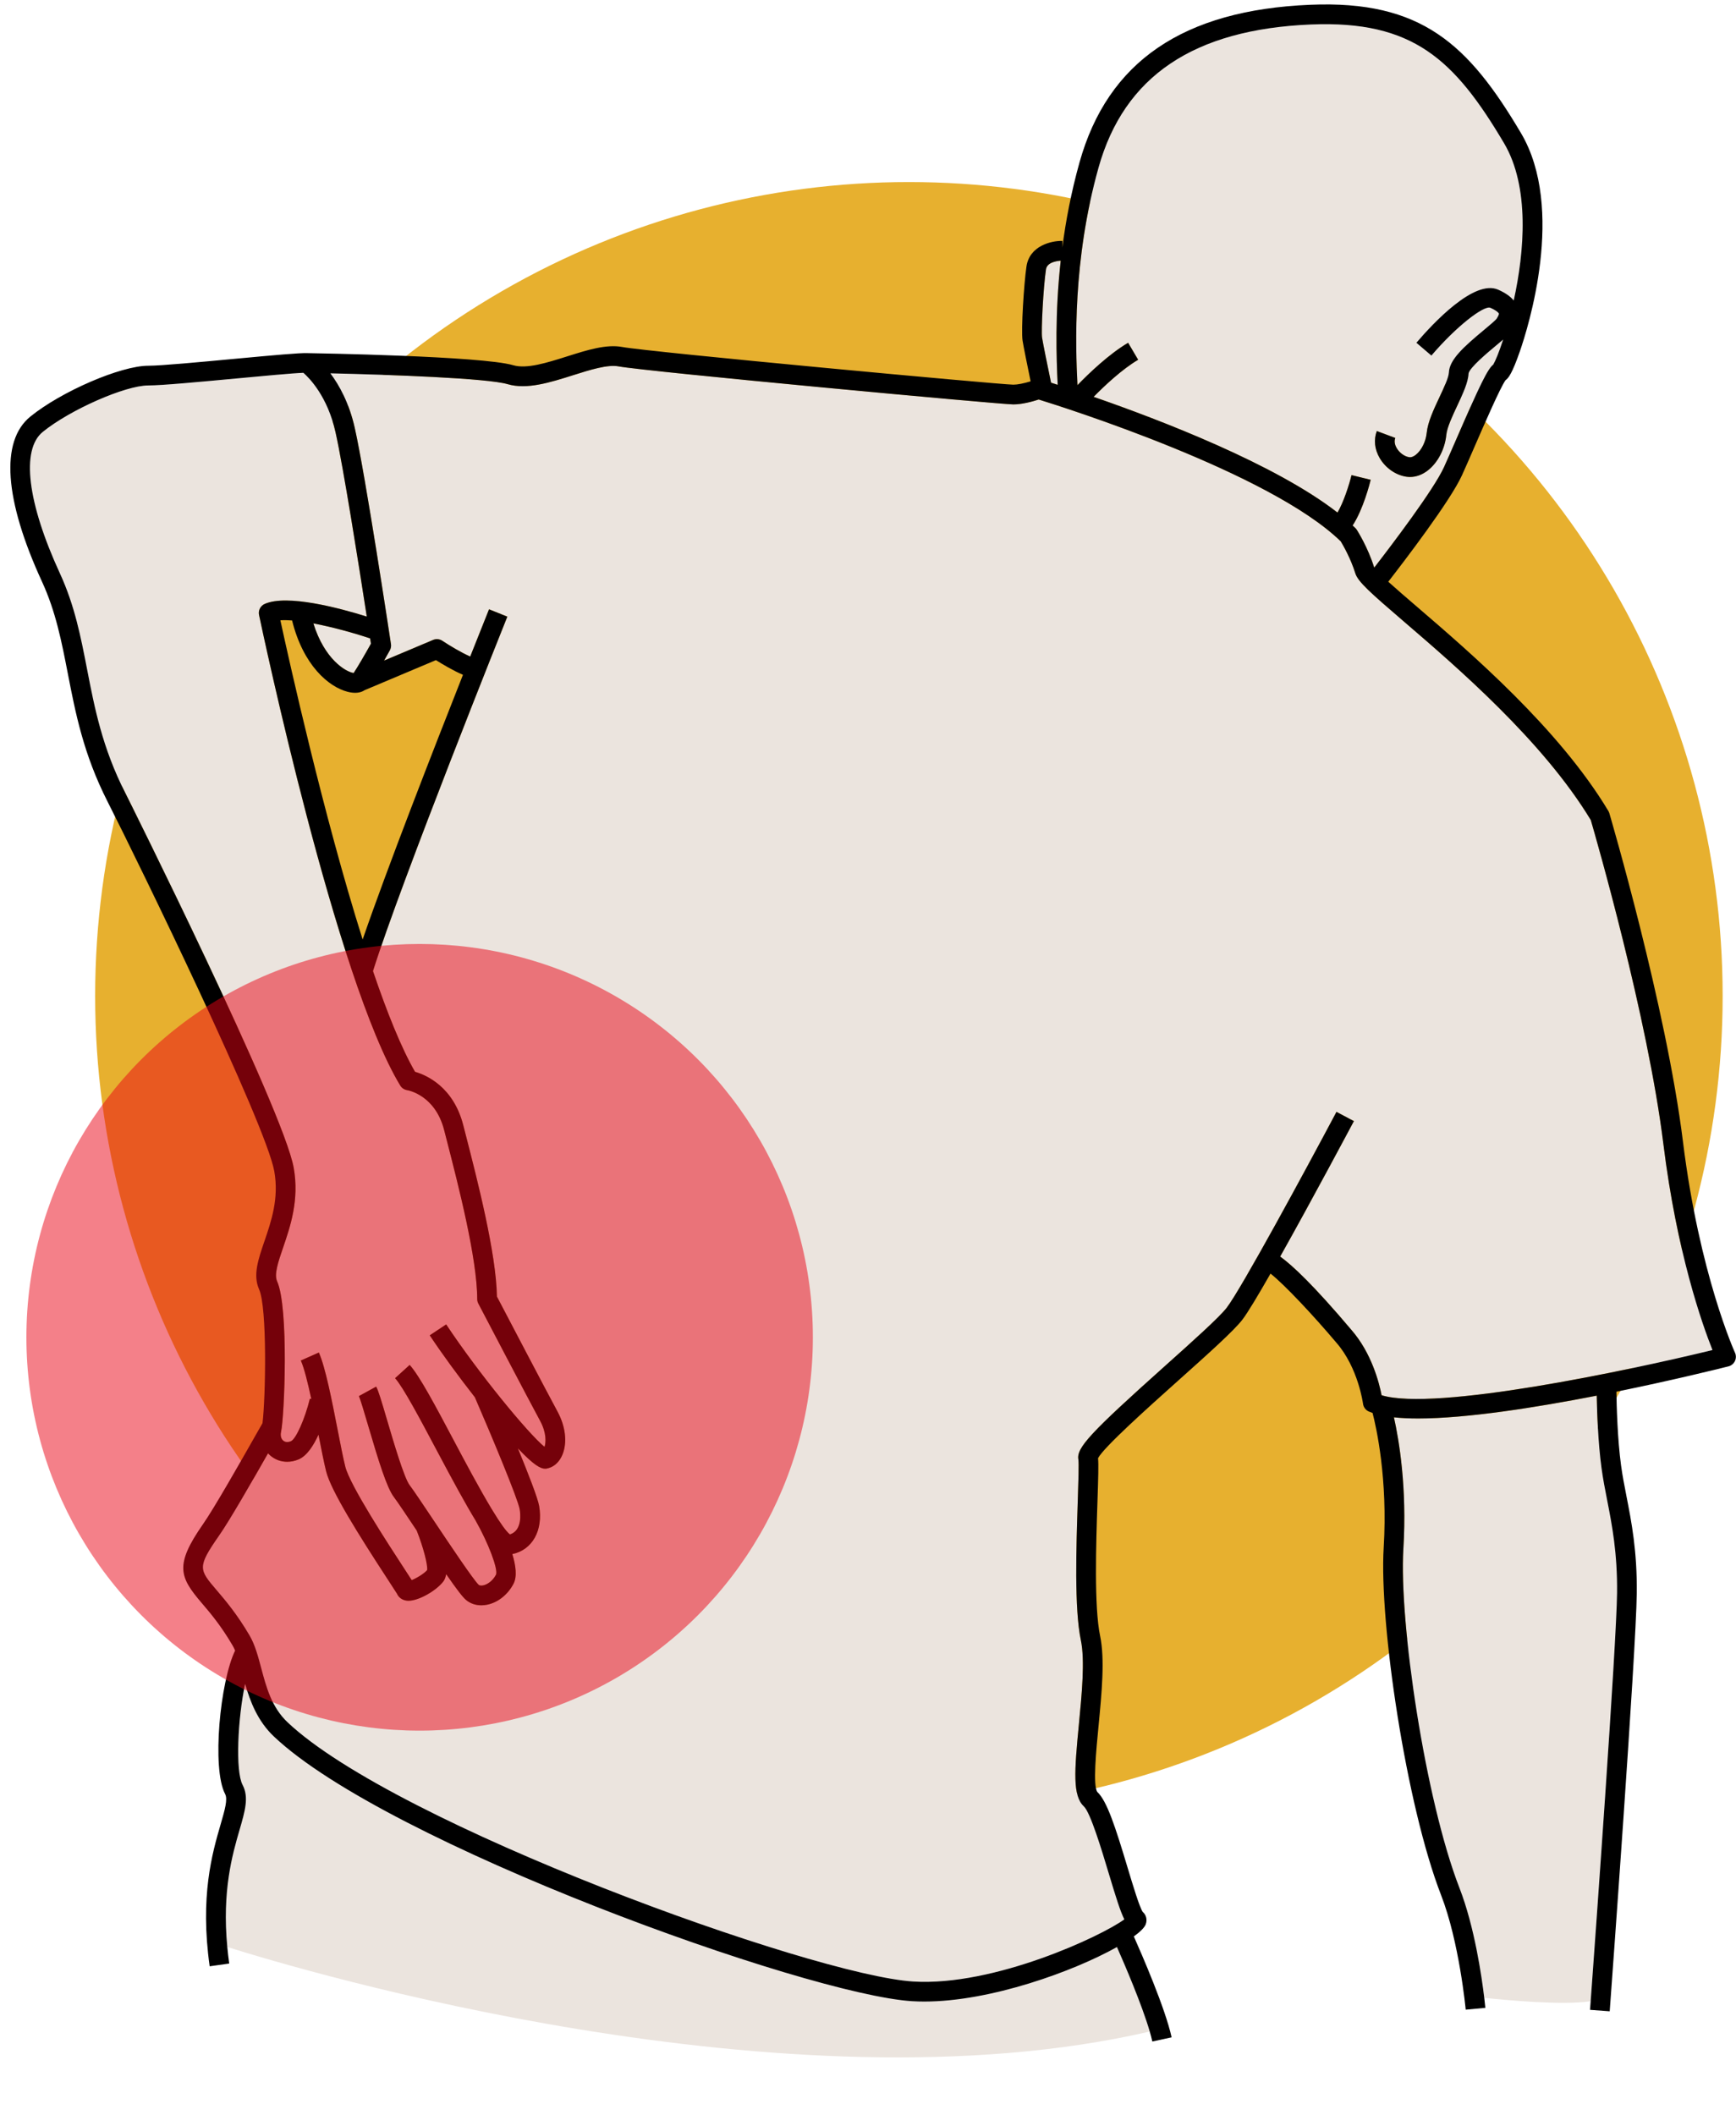
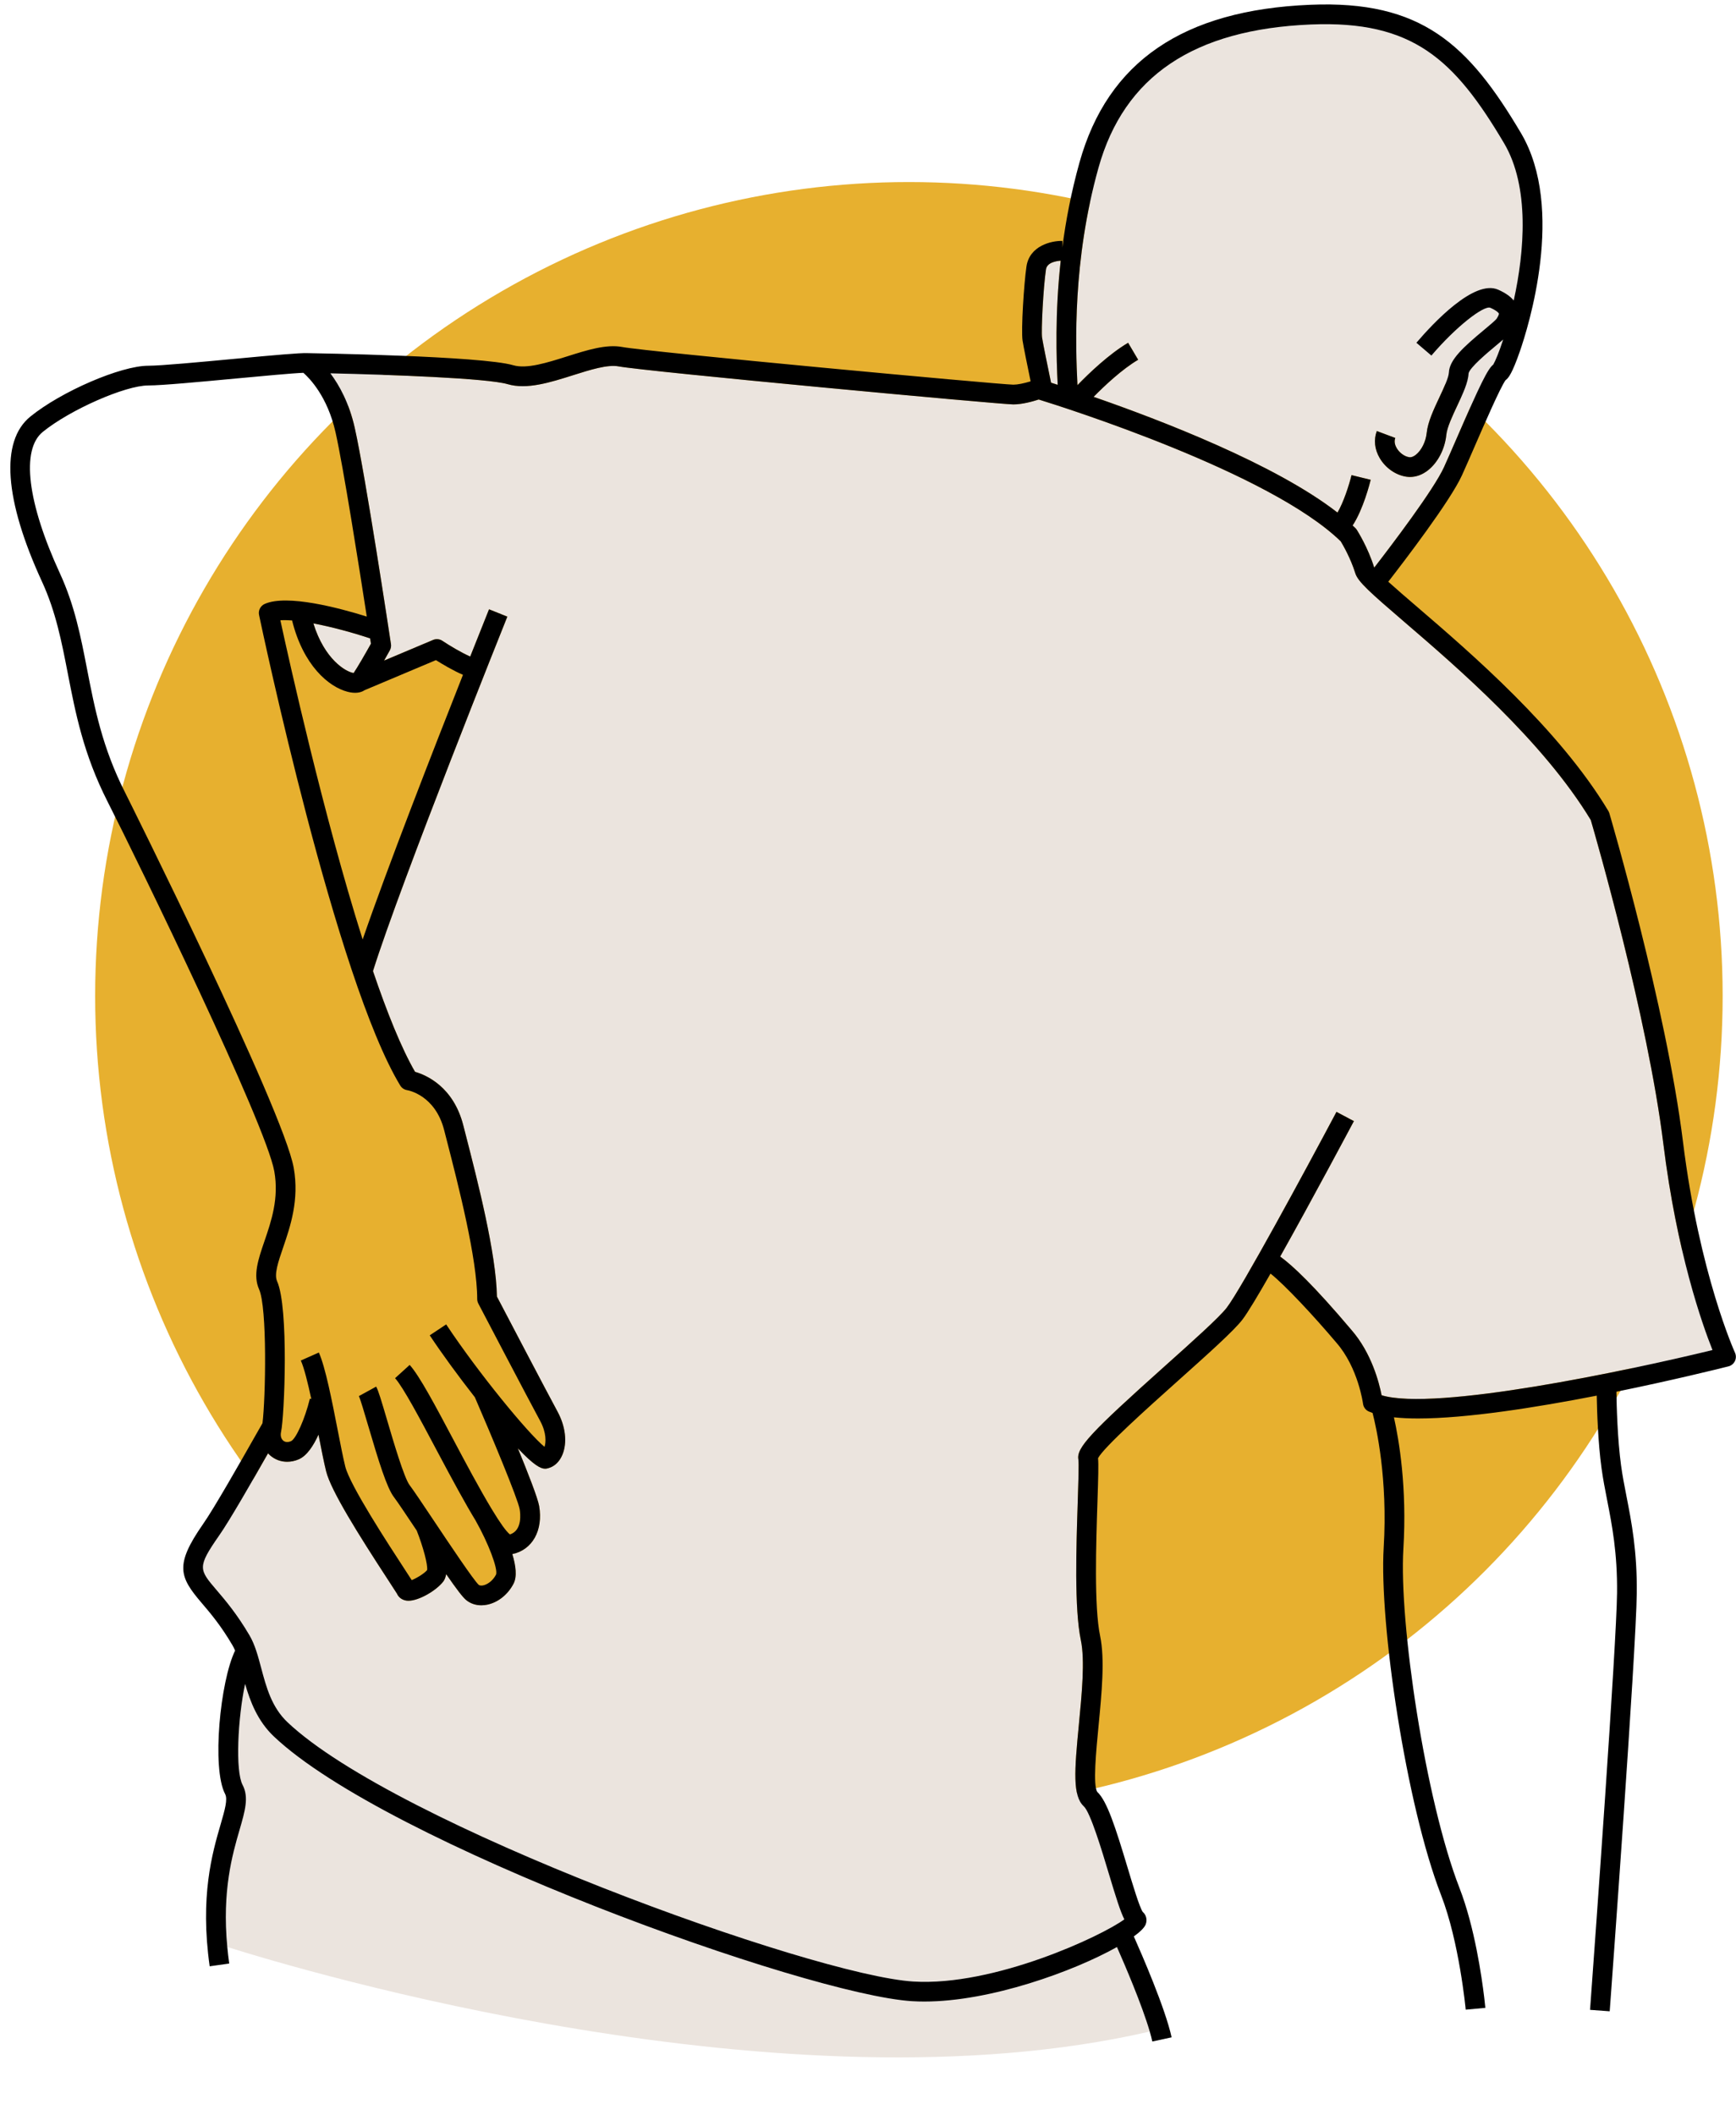
<svg xmlns="http://www.w3.org/2000/svg" fill="#000000" height="428.8" preserveAspectRatio="xMidYMid meet" version="1" viewBox="-2.1 -0.9 352.0 428.8" width="352" zoomAndPan="magnify">
  <g>
    <g id="change1_1">
      <circle cx="182.193" cy="201.004" fill="#e7b02f" r="165" />
    </g>
    <g id="change2_1">
      <path d="M185.322,404.842c-0.845,0-1.673-0.023-2.486-0.074 c-21.394-1.321-106.468-31.948-129.39-53.651c-3.328-3.15-4.821-7.113-5.845-10.669 c-1.49,7.031-1.999,17.638-0.511,20.466c1.313,2.495,0.505,5.277-0.614,9.129 c-1.449,4.991-3.565,12.324-2.485,23.735c15.021,4.734,113.392,34.146,187.041,17.14 c-1.581-5.436-5.117-13.654-6.649-17.124C215.615,398.711,198.749,404.841,185.322,404.842z" fill="#ebe4de" />
    </g>
    <g id="change2_2">
-       <path d="M59.411,74.679c-2.079,0.069-8.382,0.659-13.557,1.144c-7.453,0.697-15.159,1.418-17.891,1.418 c-4.673,0-15.87,4.93-21.395,9.418c-4.432,3.601-3.131,14.318,3.478,28.671 c3.002,6.519,4.227,12.823,5.522,19.497c1.513,7.788,3.076,15.841,7.69,24.923 c0.318,0.627,32.106,64.266,34.2,76.106c1.147,6.492-0.69,11.862-2.166,16.178 c-0.988,2.89-1.842,5.385-1.207,6.799c2.392,5.33,1.5,27.356,0.799,30.543c-0.162,0.737,0.006,1.397,0.45,1.766 c0.398,0.329,0.952,0.368,1.563,0.105c1.011-0.43,2.839-4.539,3.834-8.62l0.288,0.07 c-0.707-3.293-1.444-6.268-2.123-7.801l3.658-1.619c1.336,3.017,2.646,9.727,3.801,15.646 c0.568,2.912,1.105,5.663,1.55,7.462c0.943,3.814,8.677,15.662,11.979,20.721 c0.711,1.089,1.181,1.81,1.497,2.307c0.962-0.382,2.467-1.278,3.121-2.025c0.168-1.059-0.781-4.662-2.11-8.023 c-2.012-3.011-3.896-5.829-4.621-6.782c-1.451-1.908-3.086-7.227-5.237-14.532 c-0.743-2.525-1.586-5.388-1.869-5.94l3.506-1.924c0.447,0.81,1.03,2.758,2.201,6.734 c1.296,4.402,3.465,11.771,4.583,13.24c0.812,1.068,2.694,3.885,4.874,7.146c0.039,0.058,0.081,0.121,0.12,0.18 l0.001-0c0.001,0.001,0.001,0.002,0.002,0.004c3.043,4.555,7.997,11.96,9.01,12.876 c0.246,0.204,0.677,0.157,0.909,0.109c0.758-0.153,1.895-0.817,2.607-2.183 c0.421-1.162-1.55-6.37-4.166-10.993c-2.004-3.283-4.53-7.915-7.915-14.292 c-3.317-6.251-6.747-12.716-8.395-14.531l2.963-2.688c1.983,2.186,5.219,8.283,8.965,15.344 c2.166,4.082,5.212,9.822,7.723,13.97l0.009-0.005c0.041,0.072,0.089,0.159,0.133,0.235 c1.443,2.368,2.701,4.188,3.492,4.813c2.578-0.794,2.113-4.351,1.986-5.086 c-0.366-2.136-5.726-14.966-9.087-22.711c-3.369-4.302-6.665-8.812-9.152-12.559l3.332-2.213 c6.569,9.896,16.649,22.151,19.939,24.819c0.298-0.869,0.433-2.833-0.889-5.264 c-2.265-4.168-12.428-23.583-12.529-23.778c-0.15-0.286-0.229-0.605-0.229-0.928 c0-8.181-3.852-23.151-6.153-32.096l-0.545-2.124c-1.815-7.106-7.269-8.072-7.501-8.11 c-0.577-0.094-1.103-0.439-1.406-0.94c-13-21.422-27.996-92.38-28.628-95.39 c-0.194-0.925,0.285-1.858,1.148-2.24c4.539-2.007,15.116,0.822,20.693,2.565 c-1.583-10.233-4.752-30.294-6.336-37.357C64.307,79.482,60.668,75.776,59.411,74.679z" fill="#ebe4de" />
-     </g>
+       </g>
    <g id="change2_3">
      <path d="M335.178,231.03c-3.212-25.919-13.749-62.364-14.723-65.697 c-9.682-16.009-27.242-31.093-37.754-40.121c-7.012-6.023-9.464-8.194-9.996-9.915 c-0.943-3.047-2.519-5.748-2.951-6.459c-14.336-13.946-56.127-27.172-61.24-28.754 c-1.169,0.383-3.316,0.993-5.153,0.993c-2.587,0-74.53-6.677-80.029-7.708c-2.245-0.423-5.816,0.708-9.268,1.8 c-4.588,1.451-9.332,2.95-13.218,1.808c-4.215-1.24-24.313-1.935-35.957-2.2 c1.791,2.384,3.805,5.988,4.947,11.08c2.184,9.731,7.126,42.419,7.335,43.806c0.065,0.435-0.014,0.881-0.227,1.266 c-0.188,0.34-0.625,1.127-1.165,2.076l9.934-4.186c0.616-0.261,1.325-0.195,1.886,0.179 c1.438,0.958,3.847,2.4,5.641,3.189c2.143-5.403,3.595-9.025,3.817-9.579l3.713,1.49 c-0.218,0.543-21.553,53.736-27.244,71.85c2.837,8.358,5.742,15.601,8.528,20.419 c2.283,0.656,7.786,3.021,9.784,10.846l0.544,2.117c2.304,8.955,6.131,23.83,6.275,32.593 c1.512,2.889,10.213,19.5,12.276,23.296c1.645,3.026,2.022,6.299,1.011,8.754 c-0.569,1.384-1.543,2.345-2.741,2.704c-0.242,0.073-0.485,0.146-0.78,0.146c-0.897,0-2.277-0.693-5.513-4.124 c2.075,5.053,4.037,10.087,4.31,11.682c0.848,4.951-1.385,8.921-5.439,9.751c0.715,2.348,0.995,4.568,0.246,6.006 c-1.155,2.219-3.159,3.81-5.36,4.256c-0.398,0.08-0.791,0.12-1.173,0.12c-1.163,0-2.233-0.368-3.092-1.079 c-0.685-0.566-1.913-2.174-4.033-5.234c-0.108,0.59-0.287,1.097-0.574,1.476c-1.377,1.813-4.913,3.914-7.072,3.914 c-0.118,0-0.232-0.007-0.343-0.019c-0.92-0.109-1.647-0.629-1.995-1.426c-0.105-0.188-0.952-1.483-1.848-2.856 c-5.924-9.076-11.54-18.017-12.512-21.948c-0.456-1.843-0.986-4.544-1.546-7.417 c-1.012,2.225-2.35,4.295-4.012,5.002c-0.773,0.33-1.566,0.492-2.338,0.492c-1.222,0-2.39-0.407-3.346-1.2 c-0.192-0.159-0.369-0.332-0.534-0.514c-3.046,5.356-7.81,13.679-9.923,16.675 c-4.464,6.416-4.09,6.854-0.511,11.042c1.744,2.042,4.134,4.838,6.692,9.206c1.1,1.877,1.708,4.16,2.352,6.578 c1.043,3.914,2.121,7.962,5.337,11.007c21.886,20.722,106.445,51.301,126.886,52.563 c16.413,1.011,38.272-9.248,42.792-12.604c-0.8-1.577-1.671-4.353-3.176-9.363 c-1.383-4.602-3.696-12.303-5.042-13.545c-2.283-2.108-1.912-7.132-0.998-16.572 c0.592-6.104,1.262-13.023,0.398-17.129c-1.341-6.371-0.927-18.957-0.624-28.148 c0.124-3.779,0.253-7.686,0.121-8.477c-0.394-2.363,2.408-5.382,17.63-18.997 c5.402-4.832,10.987-9.828,12.473-11.777c3.005-3.943,15.859-27.679,22.237-39.678l3.531,1.877 c-0.501,0.943-8.456,15.9-14.945,27.455c2.476,1.78,6.781,5.804,14.463,14.895 c4.067,4.676,5.604,10.673,6.1,13.22c10.829,3.287,49.857-4.968,67.089-9.167 C343.019,267.479,337.899,252.995,335.178,231.03z" fill="#ebe4de" />
    </g>
    <g id="change2_4">
      <path d="M69.607,135.528c0.78-1.156,2.343-3.856,3.506-5.942c-0.042-0.277-0.098-0.644-0.164-1.074 c-3.461-1.151-7.742-2.328-11.506-3.037C63.708,132.756,67.983,135.286,69.607,135.528z" fill="#ebe4de" />
    </g>
    <g id="change2_5">
      <path d="M212.975,51.947c-0.753,0.048-2.771,0.31-2.986,1.753c-0.546,3.688-1,12.471-0.792,13.841 c0.178,1.175,1.164,5.984,1.821,9.135c0.388,0.123,0.849,0.271,1.346,0.431 C212.099,71.727,211.784,62.733,212.975,51.947z" fill="#ebe4de" />
    </g>
    <g id="change2_6">
      <path d="M272.734,106.156c0.105,0.104,0.199,0.221,0.279,0.347c0.092,0.144,2.261,3.562,3.513,7.61 c0.006,0.012,0.019,0.029,0.027,0.041c3.34-4.314,12.041-15.739,14.148-20.374 c0.705-1.552,1.598-3.606,2.556-5.81c4.883-11.232,6.294-14.05,7.423-14.969 c0.427-0.718,1.179-2.527,2.008-5.065c-0.41,0.352-0.872,0.74-1.406,1.184 c-1.616,1.346-5.4,4.496-5.606,5.682c-0.074,1.809-1.149,4.096-2.287,6.517 c-0.972,2.069-2.074,4.414-2.226,5.935c-0.287,2.875-1.724,5.638-3.749,7.21c-1.128,0.875-2.361,1.326-3.607,1.327 c-0.26,0-0.52-0.021-0.781-0.06c-2.141-0.326-4.199-1.77-5.373-3.771c-1.039-1.77-1.246-3.718-0.584-5.486 l3.746,1.404c-0.297,0.79-0.007,1.556,0.287,2.058c0.561,0.956,1.576,1.696,2.525,1.84 c0.502,0.078,1.002-0.214,1.335-0.473c1.151-0.894,2.044-2.682,2.221-4.448c0.221-2.203,1.423-4.762,2.586-7.237 c0.877-1.865,1.87-3.978,1.913-5.009c0.108-2.597,2.986-5.186,7.041-8.562c1.008-0.839,2.389-1.988,2.659-2.372 c0.494-0.769,0.445-0.998,0.444-1c-0.001-0.005-0.19-0.502-1.765-1.194c-1.331-0.45-6.811,3.707-11.925,9.698 l-3.043-2.596c3.366-3.947,11.717-12.904,16.577-10.765c1.429,0.628,2.472,1.353,3.161,2.192 c2.167-9.843,3.289-23.015-1.971-31.894c-10.058-16.979-18.479-24.894-39.122-24.052 c-23.812,0.988-37.911,10.491-43.103,29.053c-5.261,18.812-4.669,35.907-4.263,44.057 c2.309-2.385,6.37-6.287,10.273-8.591l2.033,3.445c-3.28,1.936-6.823,5.275-9.029,7.518 c13.543,4.695,36.859,13.649,49.447,23.458c1.217-2.066,2.339-5.518,2.846-7.593l3.887,0.947 c-0.165,0.679-1.508,5.998-3.664,9.266C272.352,105.803,272.555,105.979,272.734,106.156z" fill="#ebe4de" />
    </g>
    <g id="change2_7">
-       <path d="M323.776,303.205c-0.435-2.217-0.844-4.311-1.141-6.5c-0.709-5.229-0.911-11.471-0.969-14.688 c-12.367,2.414-26.389,4.629-36.237,4.629c-1.78,0-3.413-0.077-4.885-0.234c1.022,4.558,2.673,14.212,1.915,26.65 c-0.908,14.912,4.446,50.938,11.379,68.765c3.055,7.856,4.511,17.981,5.022,22.258 c4.039,0.433,15.791,1.56,21.576,0.691c0.812-11.129,5.238-72.179,5.348-82.782 C325.868,313.887,324.757,308.212,323.776,303.205z" fill="#ebe4de" />
-     </g>
+       </g>
    <g id="change3_1">
      <path d="M339.147,230.538c-3.392-27.375-14.812-66.193-14.927-66.583c-0.048-0.161-0.116-0.316-0.203-0.462 c-9.986-16.644-27.966-32.088-38.709-41.315c-2.116-1.818-4.265-3.665-5.916-5.155 c3.147-4.046,12.57-16.351,14.949-21.587c0.713-1.567,1.615-3.644,2.583-5.87 c1.956-4.498,5.184-11.924,6.249-13.398c0.595-0.39,1.386-1.475,2.906-5.854 c1.631-4.696,9.308-28.898,0.221-44.237c-10.652-17.983-20.172-26.959-42.73-26.009 c-25.767,1.068-41.071,11.526-46.788,31.971c-1.675,5.991-2.773,11.801-3.482,17.222l0.026-1.325 c-2.244-0.056-6.673,0.981-7.295,5.179c-0.501,3.386-1.117,12.874-0.79,15.027c0.185,1.217,1.072,5.551,1.633,8.258 c-1.37,0.421-2.661,0.678-3.505,0.678c-3.065-0.052-73.912-6.629-79.3-7.64 c-3.235-0.604-7.109,0.619-11.213,1.918c-4.016,1.27-8.169,2.584-10.882,1.783 c-6.399-1.882-40.381-2.434-41.824-2.456v0.001c-1.482-0.059-6.57,0.398-14.67,1.155 c-7.019,0.657-14.973,1.401-17.518,1.401c-5.56,0-17.631,5.205-23.917,10.313 c-6.117,4.97-5.276,16.849,2.368,33.449c2.8,6.081,3.979,12.155,5.229,18.586 c1.565,8.058,3.183,16.391,8.051,25.973c6.421,12.638,32.143,65.459,33.827,74.991 c0.969,5.476-0.614,10.104-2.011,14.185c-1.263,3.69-2.353,6.878-1.072,9.731 c1.667,3.715,1.325,21.991,0.687,27.13c-0.295,0.507-0.841,1.468-1.556,2.726 c-2.699,4.751-8.316,14.638-10.519,17.758c-5.752,8.268-4.779,10.667-0.276,15.937 c1.739,2.035,3.903,4.567,6.282,8.629c0.185,0.317,0.355,0.668,0.515,1.042 c-3.023,6.213-4.767,23.868-2.021,29.086c0.56,1.066-0.059,3.198-0.916,6.15 c-1.683,5.793-4.227,14.549-2.218,28.766l3.961-0.56c-0.164-1.161-0.285-2.269-0.388-3.355 c-1.08-11.411,1.036-18.744,2.485-23.735c1.119-3.852,1.928-6.634,0.614-9.129 c-1.488-2.827-0.979-13.435,0.511-20.466c1.024,3.556,2.517,7.519,5.845,10.669 c22.922,21.703,107.996,52.33,129.39,53.651c0.814,0.051,1.642,0.074,2.486,0.074 c13.427-0.001,30.293-6.131,39.06-11.049c1.533,3.47,5.068,11.688,6.649,17.124 c0.212,0.73,0.39,1.41,0.522,2.021l3.91-0.846c-1.262-5.838-6.056-16.856-7.657-20.451 c1.322-0.962,2.171-1.812,2.413-2.47c0.339-0.923,0.098-1.888-0.613-2.508 c-0.657-0.952-2.053-5.598-3.077-9.006c-2.422-8.065-4.159-13.488-6.123-15.296 c-0.931-1.261-0.23-8.497,0.234-13.285c0.649-6.702,1.321-13.633,0.33-18.339 c-1.241-5.898-0.819-18.712-0.541-27.191c0.161-4.886,0.24-7.541,0.12-8.856 c1.182-2.244,10.247-10.354,16.301-15.768c6.048-5.41,11.271-10.083,12.987-12.335 c1.074-1.409,3.179-4.924,5.686-9.314c2.877,2.281,8.659,8.454,13.383,14.043 c4.396,5.055,5.362,12.265,5.371,12.334c0.086,0.691,0.526,1.289,1.162,1.575c0.242,0.109,0.505,0.208,0.776,0.303 c0.75,2.9,3.103,13.332,2.253,27.288c-0.933,15.296,4.546,52.21,11.643,70.458 c3.688,9.482,4.977,23.075,4.989,23.211l3.982-0.367c-0.011-0.124-0.081-0.861-0.221-2.035 c-0.511-4.277-1.967-14.402-5.022-22.258c-6.933-17.827-12.287-53.852-11.379-68.765 c0.759-12.438-0.892-22.092-1.915-26.65c1.472,0.157,3.105,0.234,4.885,0.234 c9.848-0.001,23.87-2.215,36.237-4.629c0.058,3.217,0.26,9.458,0.969,14.688c0.297,2.189,0.706,4.283,1.141,6.5 c0.981,5.007,2.092,10.682,2.008,18.789c-0.11,10.604-4.536,71.653-5.348,82.782 c-0.078,1.064-0.123,1.682-0.128,1.746l3.988,0.293c0.22-2.977,5.366-73.036,5.487-84.78 c0.088-8.516-1.065-14.403-2.082-19.599c-0.423-2.158-0.822-4.196-1.103-6.269 c-0.731-5.392-0.903-12.127-0.943-14.947c11.208-2.286,20.396-4.553,22.713-5.136 c0.577-0.144,1.06-0.539,1.316-1.076c0.257-0.536,0.262-1.16,0.013-1.7 C349.626,273.153,342.473,257.383,339.147,230.538z M271.942,95.412c-0.507,2.076-1.629,5.527-2.846,7.593 c-12.588-9.809-35.904-18.763-49.447-23.458c2.206-2.243,5.749-5.582,9.029-7.518l-2.033-3.445 c-3.903,2.304-7.964,6.206-10.273,8.591c-0.406-8.15-0.998-25.246,4.263-44.057 c5.191-18.561,19.29-28.064,43.103-29.053c20.644-0.842,29.064,7.073,39.122,24.052 c5.26,8.879,4.138,22.05,1.971,31.894c-0.689-0.838-1.732-1.563-3.161-2.192 c-4.86-2.14-13.211,6.817-16.577,10.765l3.043,2.596c5.114-5.991,10.594-10.148,11.925-9.698 c1.575,0.692,1.764,1.19,1.765,1.194c0.001,0.002,0.05,0.231-0.444,1c-0.271,0.384-1.651,1.533-2.659,2.372 c-4.055,3.376-6.933,5.966-7.041,8.562c-0.043,1.03-1.036,3.144-1.913,5.009c-1.163,2.476-2.365,5.034-2.586,7.237 c-0.177,1.767-1.069,3.554-2.221,4.448c-0.333,0.259-0.833,0.551-1.335,0.473c-0.949-0.144-1.964-0.884-2.525-1.84 c-0.294-0.502-0.584-1.268-0.287-2.058l-3.746-1.404c-0.662,1.769-0.455,3.717,0.584,5.486 c1.174,2,3.232,3.444,5.373,3.771c0.261,0.039,0.521,0.06,0.781,0.06c1.246-0.001,2.479-0.452,3.607-1.327 c2.025-1.572,3.462-4.335,3.749-7.21c0.151-1.52,1.254-3.865,2.226-5.935c1.138-2.421,2.213-4.708,2.287-6.517 c0.206-1.185,3.99-4.336,5.606-5.682c0.534-0.444,0.996-0.832,1.406-1.184c-0.829,2.538-1.58,4.348-2.008,5.065 c-1.129,0.919-2.54,3.736-7.423,14.969c-0.958,2.203-1.851,4.258-2.556,5.81 c-2.107,4.636-10.808,16.061-14.148,20.374c-0.007-0.013-0.021-0.029-0.027-0.041 c-1.252-4.048-3.421-7.467-3.513-7.61c-0.08-0.126-0.174-0.242-0.279-0.347c-0.179-0.177-0.382-0.354-0.57-0.53 c2.156-3.268,3.499-8.587,3.664-9.266L271.942,95.412z M211.018,76.676c-0.657-3.151-1.643-7.96-1.821-9.135 c-0.208-1.37,0.246-10.152,0.792-13.841c0.214-1.443,2.232-1.706,2.986-1.753 c-1.191,10.786-0.875,19.78-0.611,25.16C211.867,76.947,211.406,76.799,211.018,76.676z M73.113,129.586 c-1.163,2.086-2.726,4.786-3.506,5.942c-1.624-0.242-5.899-2.772-8.164-10.053 c3.765,0.709,8.045,1.885,11.506,3.037C73.015,128.942,73.071,129.309,73.113,129.586z M86.292,132.915 c1.238,0.782,3.463,2.115,5.481,2.978c-5.961,15.085-15.434,39.377-20.34,53.654 c-7.942-25.133-14.95-56.704-16.682-64.701c0.679-0.056,1.487-0.038,2.374,0.028 c2.244,9.07,7.386,13.462,11.266,14.46c1.417,0.364,2.602,0.243,3.428-0.321L86.292,132.915z M51.576,121.523 c-0.863,0.382-1.343,1.315-1.148,2.24c0.632,3.01,15.628,73.968,28.628,95.39 c0.304,0.501,0.829,0.846,1.406,0.94c0.231,0.038,5.686,1.005,7.501,8.11l0.545,2.124 c2.302,8.944,6.153,23.915,6.153,32.096c0,0.323,0.078,0.642,0.229,0.928c0.102,0.195,10.265,19.61,12.529,23.778 c1.321,2.431,1.187,4.394,0.889,5.264c-3.289-2.668-13.369-14.923-19.939-24.819l-3.332,2.213 c2.487,3.747,5.783,8.258,9.152,12.559c3.361,7.745,8.721,20.575,9.087,22.711 c0.127,0.735,0.592,4.292-1.986,5.086c-0.791-0.624-2.049-2.445-3.492-4.813c-0.043-0.076-0.091-0.163-0.133-0.235 l-0.009,0.005c-2.512-4.148-5.557-9.888-7.723-13.97c-3.746-7.061-6.981-13.158-8.965-15.344l-2.963,2.688 c1.647,1.815,5.077,8.28,8.395,14.531c3.384,6.378,5.911,11.01,7.915,14.292 c2.617,4.623,4.588,9.831,4.166,10.993c-0.712,1.365-1.85,2.029-2.607,2.183 c-0.232,0.048-0.663,0.095-0.909-0.109c-1.013-0.916-5.967-8.321-9.01-12.876 c-0.001-0.001-0.001-0.002-0.002-0.004l-0.001,0c-0.039-0.059-0.082-0.122-0.12-0.18 c-2.18-3.261-4.061-6.077-4.874-7.146c-1.118-1.47-3.287-8.838-4.583-13.24 c-1.171-3.977-1.754-5.924-2.201-6.734l-3.506,1.924c0.283,0.553,1.126,3.415,1.869,5.94 c2.151,7.306,3.786,12.624,5.237,14.532c0.725,0.953,2.609,3.771,4.621,6.782c1.329,3.361,2.278,6.963,2.11,8.023 c-0.654,0.747-2.159,1.644-3.121,2.025c-0.316-0.497-0.786-1.218-1.497-2.307 c-3.302-5.059-11.035-16.906-11.979-20.721c-0.444-1.799-0.981-4.55-1.55-7.462 c-1.155-5.919-2.465-12.629-3.801-15.646l-3.658,1.619c0.679,1.534,1.416,4.508,2.123,7.801l-0.288-0.07 c-0.995,4.081-2.823,8.19-3.834,8.62c-0.611,0.263-1.166,0.224-1.563-0.105 c-0.444-0.368-0.612-1.028-0.45-1.766c0.701-3.187,1.593-25.213-0.799-30.543 c-0.635-1.414,0.219-3.909,1.207-6.799c1.477-4.315,3.313-9.685,2.166-16.178 c-2.094-11.841-33.882-75.48-34.2-76.106c-4.614-9.082-6.178-17.135-7.69-24.923 c-1.296-6.674-2.521-12.977-5.522-19.497c-6.609-14.352-7.91-25.07-3.478-28.671 c5.524-4.488,16.722-9.418,21.395-9.418c2.731,0,10.438-0.721,17.891-1.418c5.175-0.484,11.477-1.074,13.557-1.144 c1.257,1.098,4.896,4.804,6.522,12.053c1.584,7.063,4.753,27.124,6.336,37.357 C66.692,122.345,56.115,119.517,51.576,121.523z M278.041,281.934c-0.496-2.547-2.032-8.544-6.1-13.22 c-7.682-9.091-11.987-13.115-14.463-14.895c6.489-11.555,14.444-26.512,14.945-27.455l-3.531-1.877 c-6.378,11.999-19.232,35.734-22.237,39.678c-1.485,1.949-7.07,6.945-12.473,11.777 c-15.222,13.615-18.023,16.634-17.63,18.997c0.132,0.79,0.003,4.697-0.121,8.477 c-0.303,9.19-0.717,21.776,0.624,28.148c0.864,4.106,0.194,11.024-0.398,17.129 c-0.914,9.44-1.285,14.464,0.998,16.572c1.346,1.242,3.659,8.943,5.042,13.545 c1.505,5.011,2.376,7.786,3.176,9.363c-4.521,3.356-26.379,13.614-42.792,12.604 c-20.44-1.263-105-31.842-126.886-52.563c-3.216-3.045-4.294-7.093-5.337-11.007 c-0.644-2.418-1.252-4.701-2.352-6.578c-2.559-4.368-4.948-7.164-6.692-9.206c-3.579-4.188-3.953-4.626,0.511-11.042 c2.114-2.995,6.877-11.318,9.923-16.675c0.165,0.182,0.342,0.355,0.534,0.514c0.956,0.793,2.124,1.2,3.346,1.2 c0.771,0,1.565-0.162,2.338-0.492c1.662-0.707,3-2.777,4.012-5.002c0.561,2.873,1.09,5.574,1.546,7.417 c0.972,3.932,6.588,12.872,12.512,21.948c0.895,1.372,1.742,2.668,1.848,2.856 c0.349,0.797,1.075,1.316,1.995,1.426c0.11,0.013,0.225,0.019,0.343,0.019c2.159,0,5.695-2.101,7.072-3.914 c0.287-0.379,0.466-0.886,0.574-1.476c2.12,3.06,3.349,4.668,4.033,5.234c0.858,0.711,1.929,1.079,3.092,1.079 c0.382,0,0.774-0.04,1.173-0.12c2.201-0.446,4.205-2.037,5.36-4.256c0.749-1.438,0.469-3.658-0.246-6.006 c4.053-0.83,6.286-4.8,5.439-9.751c-0.273-1.595-2.236-6.629-4.31-11.682 c3.237,3.431,4.617,4.124,5.513,4.124c0.295,0,0.538-0.073,0.78-0.146c1.198-0.359,2.172-1.32,2.741-2.704 c1.012-2.455,0.634-5.728-1.011-8.754c-2.063-3.796-10.765-20.407-12.276-23.296 c-0.144-8.763-3.972-23.638-6.275-32.593l-0.544-2.117c-1.998-7.825-7.501-10.19-9.784-10.846 c-2.786-4.819-5.691-12.061-8.528-20.419c5.691-18.114,27.026-71.307,27.244-71.85l-3.713-1.49 c-0.222,0.554-1.675,4.176-3.817,9.579c-1.794-0.788-4.202-2.231-5.641-3.189 c-0.56-0.374-1.27-0.44-1.886-0.179l-9.934,4.186c0.54-0.95,0.977-1.736,1.165-2.076 c0.213-0.385,0.292-0.83,0.227-1.266c-0.209-1.387-5.151-34.074-7.335-43.806c-1.142-5.092-3.155-8.696-4.947-11.08 c11.644,0.265,31.743,0.961,35.957,2.2c3.886,1.143,8.63-0.356,13.218-1.808 c3.451-1.092,7.022-2.223,9.268-1.8c5.499,1.031,77.442,7.708,80.029,7.708c1.837,0,3.984-0.61,5.153-0.993 c5.113,1.582,46.904,14.808,61.24,28.754c0.433,0.711,2.008,3.412,2.951,6.459 c0.532,1.721,2.984,3.892,9.996,9.915c10.512,9.028,28.072,24.112,37.754,40.121 c0.974,3.333,11.511,39.778,14.723,65.697c2.721,21.965,7.841,36.449,9.951,41.736 C327.898,276.966,288.87,285.221,278.041,281.934z" fill="inherit" />
    </g>
    <g id="change4_1">
-       <circle cx="82.987" cy="270.187" fill="#eb0315" opacity="0.5" r="79.734" />
-     </g>
+       </g>
  </g>
</svg>